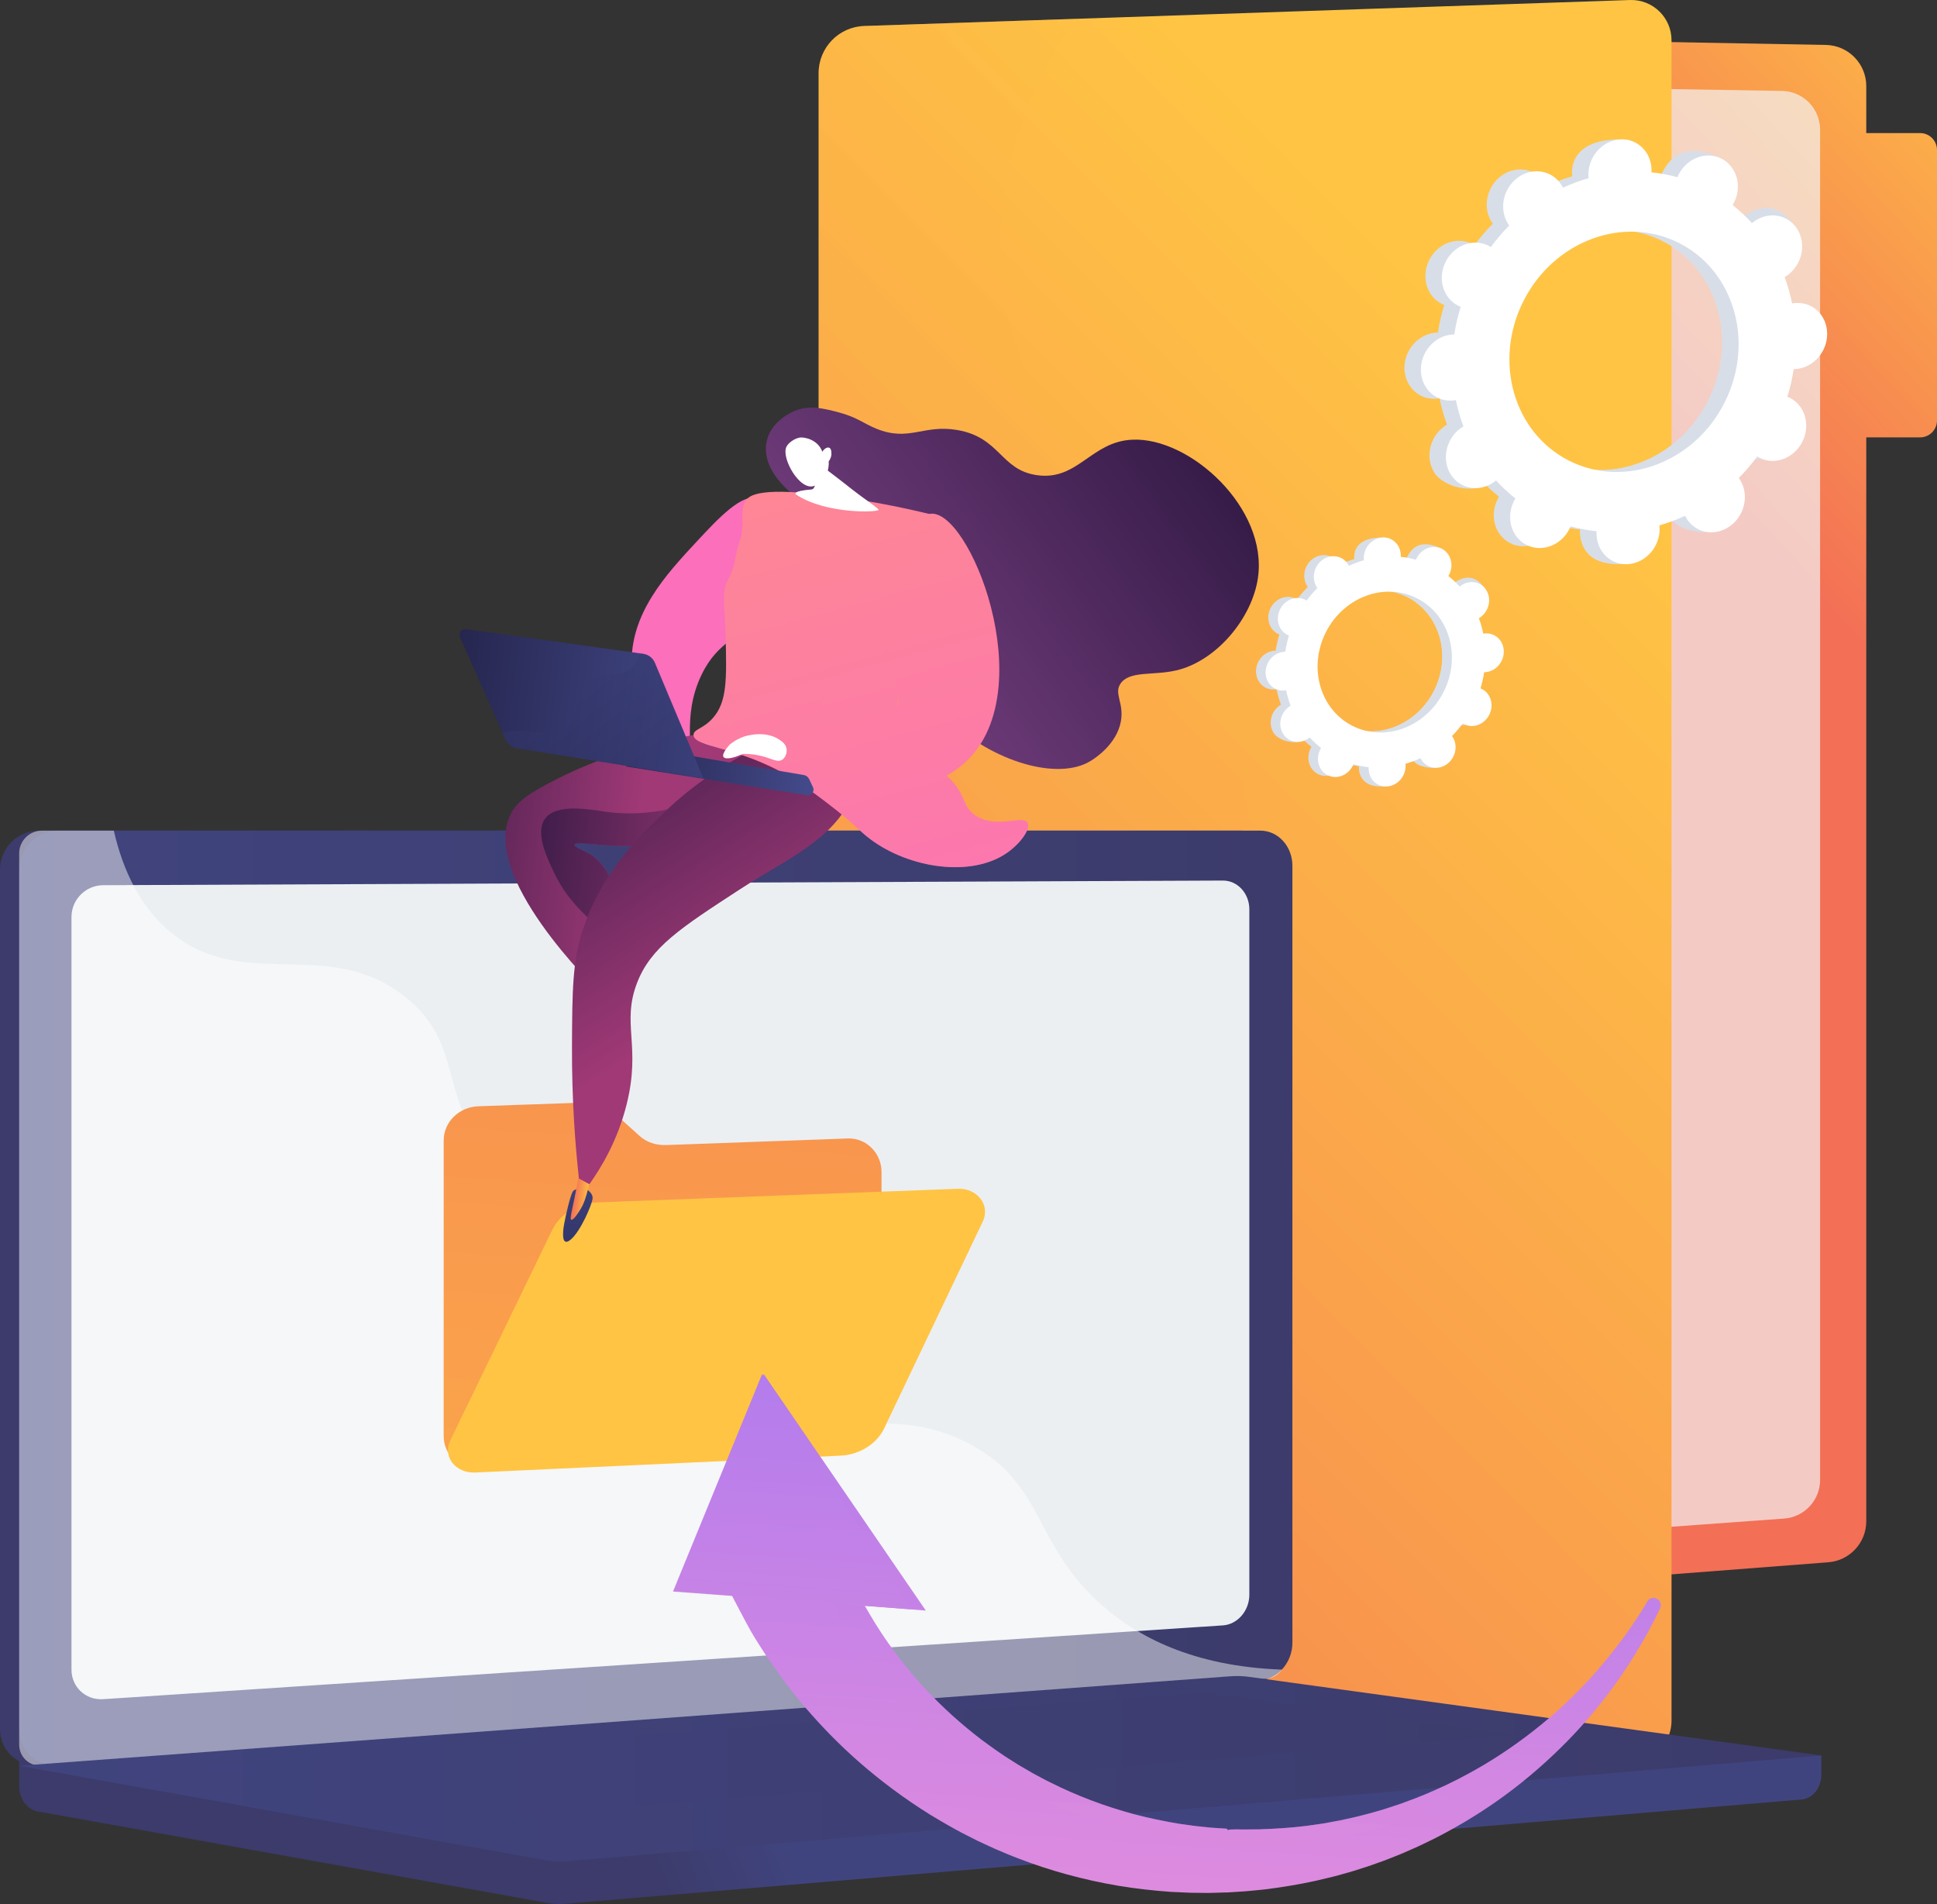
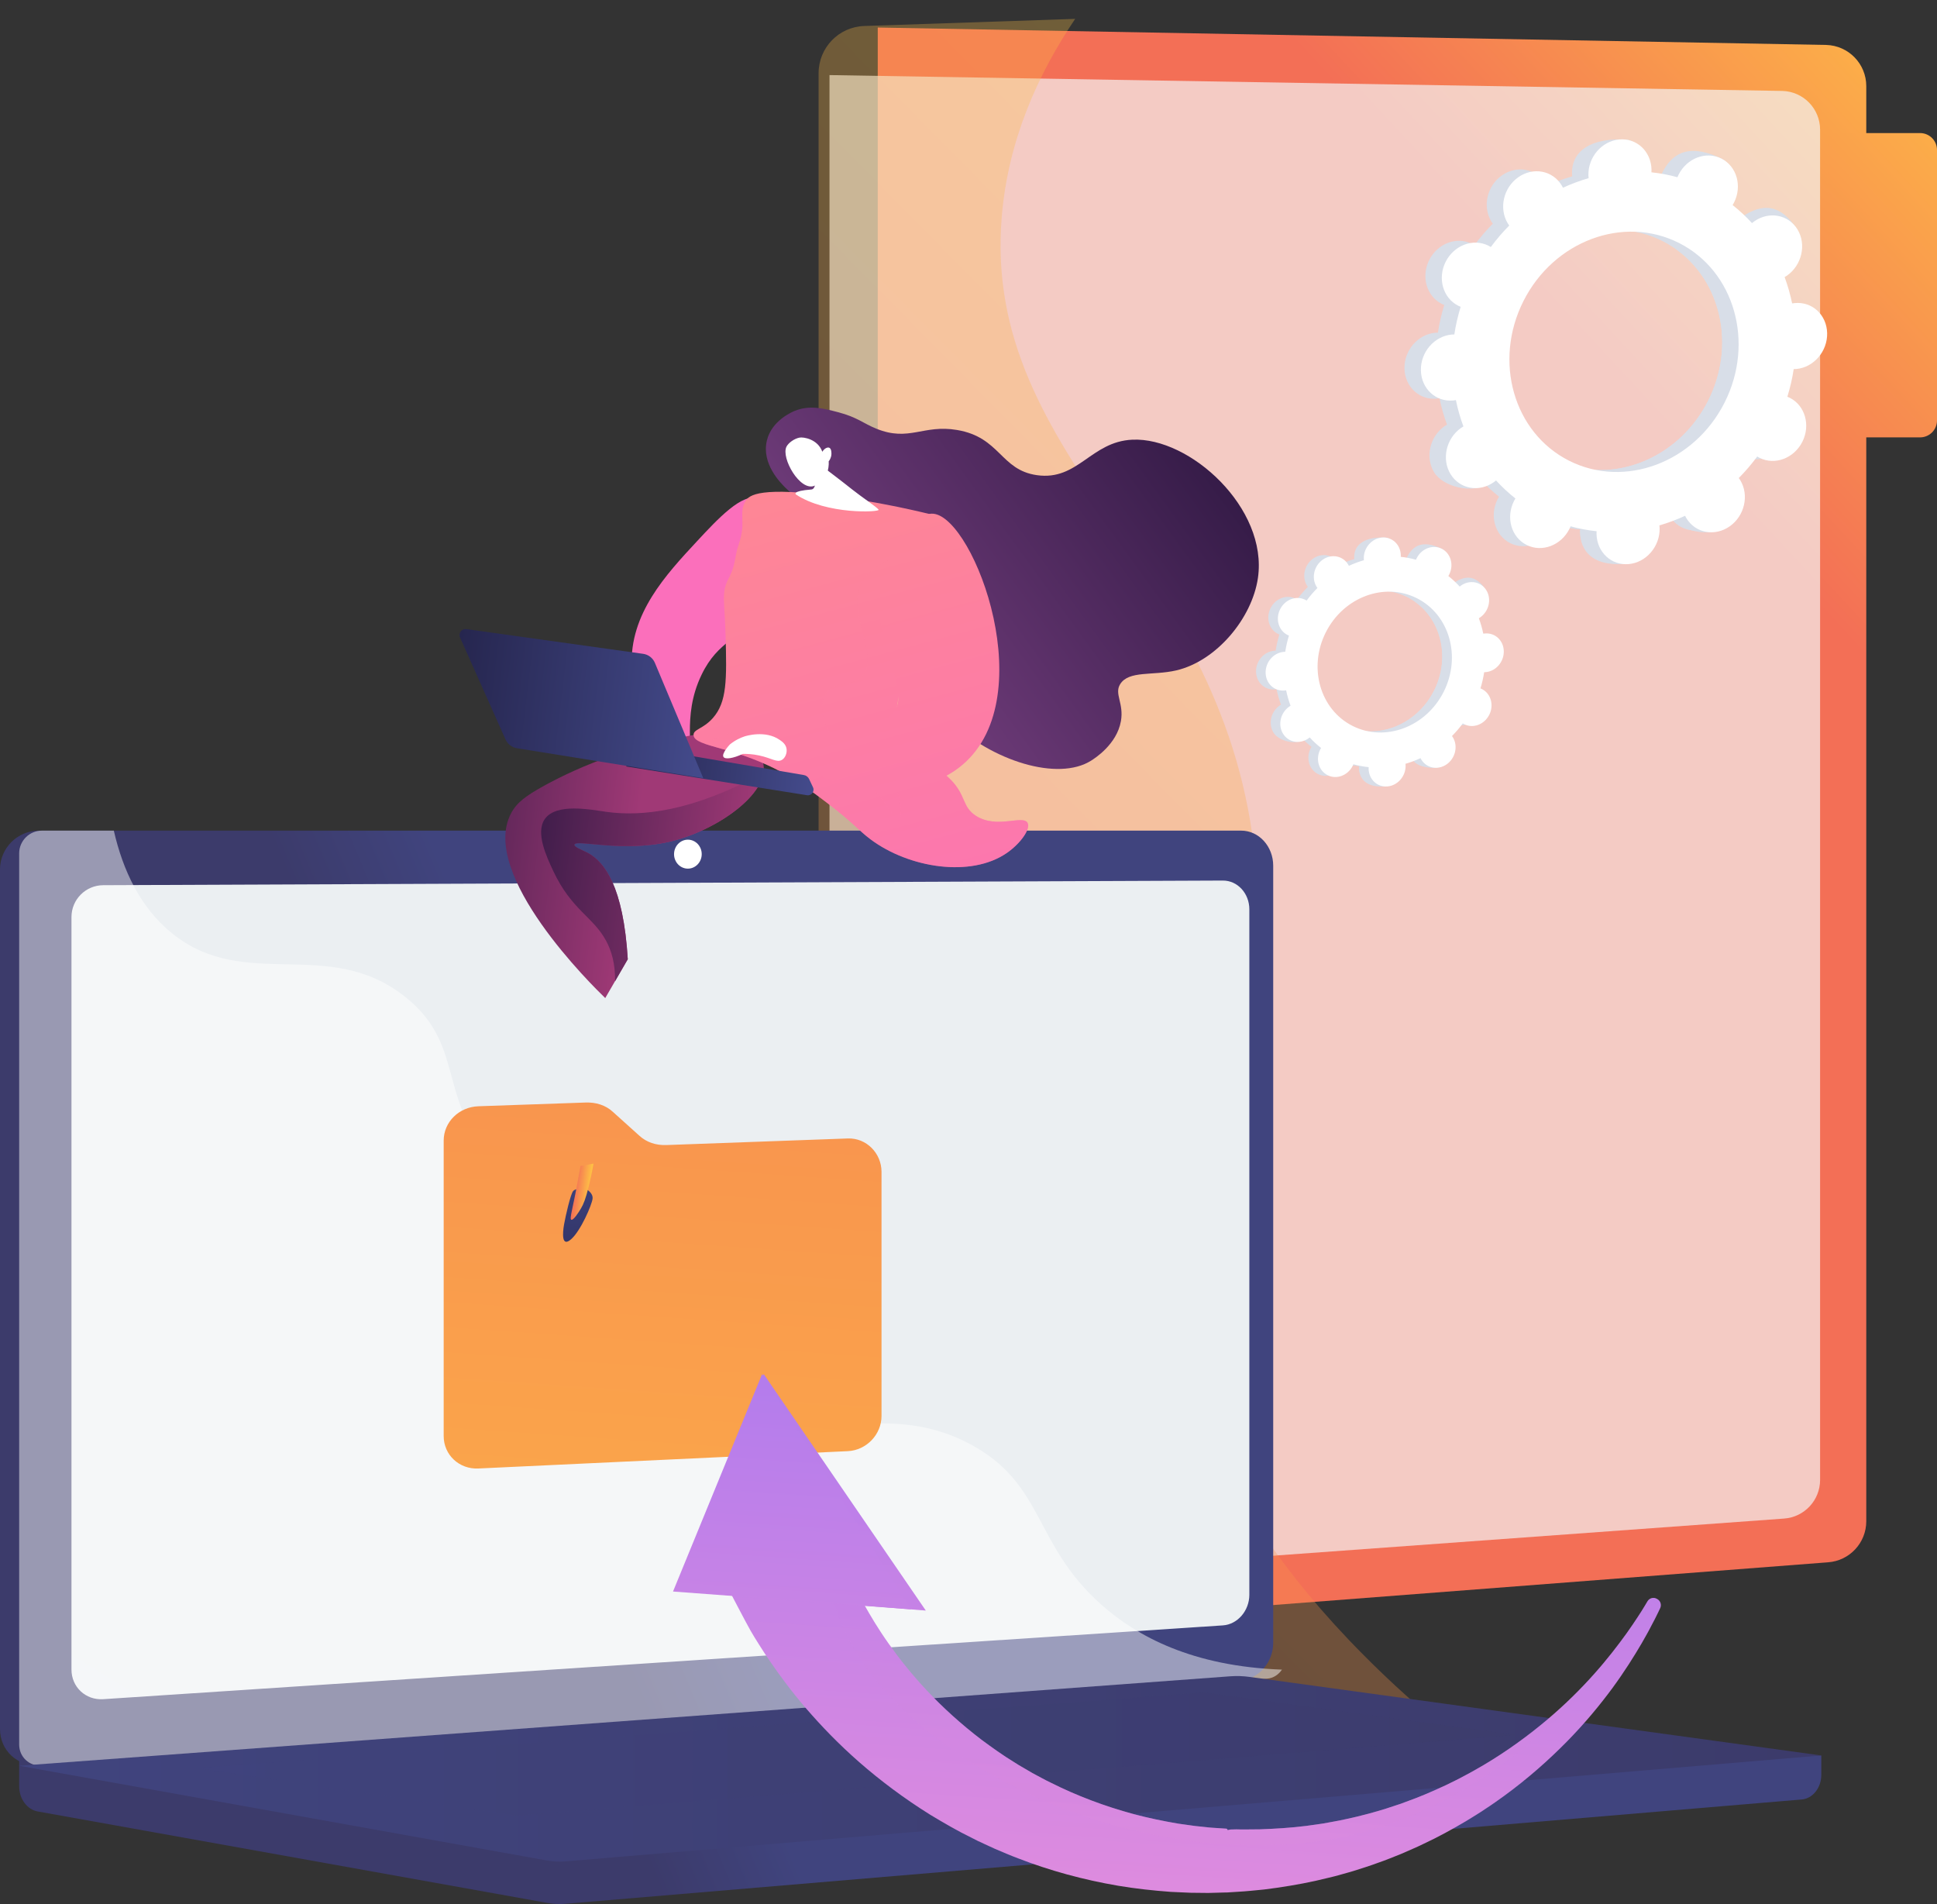
<svg xmlns="http://www.w3.org/2000/svg" version="1.1" id="Layer_1" x="0px" y="0px" viewBox="0 0 543.93 534.58" style="enable-background:new 0 0 543.93 534.58;" xml:space="preserve">
  <rect x="0" y="0" width="543.93" height="534.58" fill="#333333" stroke="none" />
  <g>
    <g>
      <linearGradient id="SVGID_1_" gradientUnits="userSpaceOnUse" x1="590.623" y1="29.382" x2="476.878" y2="134.937">
        <stop offset="0" style="stop-color:#FFC444" />
        <stop offset="0.996" style="stop-color:#F36F56" />
      </linearGradient>
      <path style="fill:url(#SVGID_1_);" d="M246.48,7.73v451.46l266.83-20.55c6.06-0.42,10.76-5.46,10.76-11.54V24.18    c0-6.26-4.98-11.38-11.24-11.56L246.48,7.73z" />
      <path style="opacity:0.67;fill:#F4F7FA;" d="M232.93,21.08v424.76l268.05-19.48c5.7-0.4,10.12-5.14,10.12-10.85V36.41    c0-5.89-4.69-10.71-10.57-10.88L232.93,21.08z" />
      <linearGradient id="SVGID_00000169531880876073304200000016804312782563744130_" gradientUnits="userSpaceOnUse" x1="587.375" y1="24.255" x2="472.582" y2="130.782">
        <stop offset="0" style="stop-color:#FFC444" />
        <stop offset="0.996" style="stop-color:#F36F56" />
      </linearGradient>
      <path style="fill:url(#SVGID_00000169531880876073304200000016804312782563744130_);" d="M539.18,122.8h-25.78V37.36h25.78    c2.62,0,4.75,2.13,4.75,4.75v75.94C543.93,120.67,541.8,122.8,539.18,122.8z" />
      <linearGradient id="SVGID_00000017482786182789309470000010309794718134163082_" gradientUnits="userSpaceOnUse" x1="461.356" y1="141.101" x2="81.054" y2="516.651">
        <stop offset="0" style="stop-color:#FFC444" />
        <stop offset="0.996" style="stop-color:#F36F56" />
      </linearGradient>
-       <path style="fill:url(#SVGID_00000017482786182789309470000010309794718134163082_);" d="M229.88,20.54v427.3    c0,6.53,4.76,12.09,11.22,13.09l215.53,33.42c6.76,0.87,12.75-4.39,12.75-11.21V11.3c0-6.36-5.24-11.46-11.6-11.3L242.67,7.3    C235.54,7.54,229.88,13.4,229.88,20.54z" />
      <linearGradient id="SVGID_00000081627783827580336900000005807598605358533770_" gradientUnits="userSpaceOnUse" x1="445.698" y1="125.244" x2="65.395" y2="500.794">
        <stop offset="0" style="stop-color:#FFC444" />
        <stop offset="0.996" style="stop-color:#F36F56" />
      </linearGradient>
      <path style="opacity:0.3;fill:url(#SVGID_00000081627783827580336900000005807598605358533770_);" d="M330.04,362.64    c-3.11-49.9,27.79-61.81,22.58-120.03c-7.54-84.31-77.08-112.45-71.31-181.83c1.8-21.66,10.36-40.3,20.61-55.48L242.67,7.3    c-7.14,0.24-12.8,6.1-12.8,13.24v427.3c0,6.53,4.76,12.09,11.22,13.09l166.05,25.75C349.21,438.8,332.14,396.33,330.04,362.64z" />
    </g>
    <g>
      <g>
        <linearGradient id="SVGID_00000052808208943437256040000001429460874401261989_" gradientUnits="userSpaceOnUse" x1="219.14" y1="512.319" x2="183.59" y2="527.25">
          <stop offset="0" style="stop-color:#40447E" />
          <stop offset="0.996" style="stop-color:#3C3B6B" />
        </linearGradient>
        <path style="fill:url(#SVGID_00000052808208943437256040000001429460874401261989_);" d="M511.44,492.87L5.38,488.46v13.04     c0,3.54,2.21,6.55,5.2,7.09l143.1,25.68c1.7,0.3,3.42,0.39,5.13,0.24l347.13-29.28c3.1-0.26,5.5-3.28,5.5-6.92V492.87z" />
        <g>
          <linearGradient id="SVGID_00000145023243058013505560000009371484409211617202_" gradientUnits="userSpaceOnUse" x1="171.67" y1="355.64" x2="133.09" y2="371.844">
            <stop offset="0" style="stop-color:#40447E" />
            <stop offset="0.996" style="stop-color:#3C3B6B" />
          </linearGradient>
          <path style="fill:url(#SVGID_00000145023243058013505560000009371484409211617202_);" d="M348.53,471.73L10.95,495.58      C4.91,496.01,0,491.47,0,485.45V244.12c0-6.02,4.91-10.91,10.95-10.91h337.58c4.98,0,9,4.41,9,9.86v218.16      C357.53,466.68,353.51,471.37,348.53,471.73z" />
          <linearGradient id="SVGID_00000103238505453064064130000002939155622936307621_" gradientUnits="userSpaceOnUse" x1="5.383" y1="364.412" x2="362.918" y2="364.412">
            <stop offset="0" style="stop-color:#40447E" />
            <stop offset="0.996" style="stop-color:#3C3B6B" />
          </linearGradient>
-           <path style="fill:url(#SVGID_00000103238505453064064130000002939155622936307621_);" d="M353.92,471.73L16.34,495.58      c-6.04,0.43-10.95-4.11-10.95-10.13V244.12c0-6.02,4.91-10.91,10.95-10.91h337.58c4.98,0,9,4.41,9,9.86v218.16      C362.92,466.68,358.89,471.37,353.92,471.73z" />
          <linearGradient id="SVGID_00000045604442566887343750000008251903590514929314_" gradientUnits="userSpaceOnUse" x1="231.246" y1="277.753" x2="-42.77" y2="725.71">
            <stop offset="0.494" style="stop-color:#EBEFF2" />
            <stop offset="1" style="stop-color:#FFFFFF" />
          </linearGradient>
          <path style="fill:url(#SVGID_00000045604442566887343750000008251903590514929314_);" d="M343.4,456.35L28.98,477.07      c-4.92,0.32-8.91-3.4-8.91-8.32V257.47c0-4.92,3.99-8.92,8.91-8.94l314.42-1.3c4.11-0.02,7.43,3.6,7.43,8.08v192.44      C350.83,452.23,347.51,456.08,343.4,456.35z" />
          <path style="fill:#FFFFFF;" d="M197.05,239.81c0,2.24-1.74,4.07-3.88,4.07c-2.15,0.01-3.89-1.81-3.89-4.06      c0-2.25,1.74-4.07,3.89-4.07C195.31,235.75,197.05,237.57,197.05,239.81z" />
          <path style="opacity:0.48;fill:#FFFFFF;" d="M272.58,405.54c-26.02-14-46.49,3.74-66.24-13.77      c-11.97-10.61-6.09-18.53-20.83-34.39c-16.32-17.57-26.94-11.66-43.34-27.47c-20.73-19.99-10.36-35.54-28.22-49.9      c-21.67-17.41-45.03-1.3-65.66-17.99c-8.9-7.2-13.78-17.67-16.33-28.81H11.79c-3.54,0-6.41,2.87-6.41,6.4v250.16      c0,3.54,2.87,6.2,6.41,5.95l344.05-24.42c1.69-0.12,3.19-1.11,4.15-2.53c-25.19-0.92-40.66-9.36-50.55-18.09      C290.09,433.6,293.45,416.76,272.58,405.54z" />
        </g>
        <linearGradient id="SVGID_00000129172790314353795080000004128948374568866991_" gradientUnits="userSpaceOnUse" x1="5.383" y1="496.627" x2="511.441" y2="496.627">
          <stop offset="0" style="stop-color:#40447E" />
          <stop offset="0.996" style="stop-color:#3C3B6B" />
        </linearGradient>
        <path style="fill:url(#SVGID_00000129172790314353795080000004128948374568866991_);" d="M345.49,470.64L5.38,495.76     l148.29,26.61c1.7,0.3,3.42,0.39,5.13,0.24l352.63-29.74L350.9,470.82C349.11,470.57,347.3,470.51,345.49,470.64z" />
        <linearGradient id="SVGID_00000134969059652765783470000011317957127050126483_" gradientUnits="userSpaceOnUse" x1="55.01" y1="492.48" x2="425.796" y2="492.48">
          <stop offset="0" style="stop-color:#40447E" />
          <stop offset="0.996" style="stop-color:#3C3B6B" />
        </linearGradient>
        <polygon style="opacity:0.3;fill:url(#SVGID_00000134969059652765783470000011317957127050126483_);" points="55.01,496.39      338.16,475.17 425.8,487.11 145.08,509.79    " />
      </g>
    </g>
    <g>
      <linearGradient id="SVGID_00000007416156896563505990000008743617365257548946_" gradientUnits="userSpaceOnUse" x1="166.512" y1="639.443" x2="208.17" y2="41.65">
        <stop offset="0" style="stop-color:#FFC444" />
        <stop offset="0.996" style="stop-color:#F36F56" />
      </linearGradient>
      <path style="fill:url(#SVGID_00000007416156896563505990000008743617365257548946_);" d="M238.07,319.64l-50.97,1.85    c-2.85,0.1-5.53-0.75-7.58-2.64l-7.44-6.7c-2.05-1.89-4.78-2.7-7.64-2.6l-30.12,1.05c-5.37,0.19-9.73,4.37-9.73,9.65v82.94    c0,5.29,4.36,9.37,9.74,9.11l103.75-4.87c5.23-0.25,9.46-4.68,9.46-9.88v-68.55C247.53,323.8,243.31,319.45,238.07,319.64z" />
      <linearGradient id="SVGID_00000083806716056511101020000005779717441691847306_" gradientUnits="userSpaceOnUse" x1="200.848" y1="438.655" x2="199.55" y2="676.921">
        <stop offset="0" style="stop-color:#FFC444" />
        <stop offset="0.996" style="stop-color:#F36F56" />
      </linearGradient>
-       <path style="fill:url(#SVGID_00000083806716056511101020000005779717441691847306_);" d="M275.36,336.57    c-1.4-1.83-3.79-2.91-6.34-2.81l-101.41,3.84c-5.45,0.21-10.39,3.26-12.54,7.72l-28.66,59.19c-1.01,2.09-0.77,4.44,0.64,6.23    c1.41,1.79,3.8,2.8,6.36,2.69l102.58-4.73c5.36-0.25,10.2-3.28,12.31-7.7l27.7-58.09C277,340.78,276.77,338.4,275.36,336.57z" />
    </g>
    <g>
      <linearGradient id="SVGID_00000035509127086990266520000010011988976334616711_" gradientUnits="userSpaceOnUse" x1="-5657.615" y1="-1806.437" x2="-5752.234" y2="-1570.471" gradientTransform="matrix(0.993 0.119 -0.119 0.993 6686.622 655.728)">
        <stop offset="0" style="stop-color:#FF9085" />
        <stop offset="1" style="stop-color:#FB6FBB" />
      </linearGradient>
      <path style="fill:url(#SVGID_00000035509127086990266520000010011988976334616711_);" d="M212.9,140.02    c-4.35-1.86-11.37,5.69-17.2,11.97c-8.73,9.39-18.93,20.37-18.3,35.09c0.61,14.49,11.46,27.01,15.13,25.85    c3.13-1-1.43-11.24,4.48-23.49c4.77-9.89,10.61-9.19,15.75-18.83C219.12,158.65,218.25,142.31,212.9,140.02z" />
      <linearGradient id="SVGID_00000133519183061579755930000009354611958256820388_" gradientUnits="userSpaceOnUse" x1="-5579.308" y1="365.319" x2="-5509.394" y2="365.319" gradientTransform="matrix(0.993 0.119 -0.119 0.993 5692.18 536.284)">
        <stop offset="0" style="stop-color:#311944" />
        <stop offset="1" style="stop-color:#A03976" />
      </linearGradient>
      <path style="fill:url(#SVGID_00000133519183061579755930000009354611958256820388_);" d="M202.81,205.2    c-23.89,2.85-40.27,10.06-49.97,15.38c-5.26,2.89-7.75,4.78-9.34,7.79c-9.03,17.14,23.03,48.55,26.46,51.85    c2.11-3.64,4.21-7.27,6.32-10.91c-1.24-20.48-6.57-27.49-11.43-29.97c-1.36-0.69-3.68-1.54-3.55-2.21    c0.3-1.58,13.45,2.3,26.84-0.85c13.35-3.14,27.62-13.44,26.26-21.54C214.15,213.25,212.89,208.91,202.81,205.2z" />
      <linearGradient id="SVGID_00000102527338625187680710000006723924482437790870_" gradientUnits="userSpaceOnUse" x1="5312.934" y1="-1158.934" x2="5315.956" y2="-1104.538" gradientTransform="matrix(-0.985 0.176 0.176 0.985 5593.523 524.874)">
        <stop offset="0" style="stop-color:#444B8C" />
        <stop offset="0.996" style="stop-color:#26264F" />
      </linearGradient>
      <path style="fill:url(#SVGID_00000102527338625187680710000006723924482437790870_);" d="M164.53,333.82c0,0,2.07,1.03,1.87,2.74    c-0.2,1.71-3.3,8.97-6.01,11.36c-2.71,2.39-2.44-1.63-1.99-4.18c0.46-2.55,1.77-8.23,2.5-9.27    C161.63,333.43,164.53,333.82,164.53,333.82z" />
      <linearGradient id="SVGID_00000133517709909867085980000011079445769387748246_" gradientUnits="userSpaceOnUse" x1="-5546.444" y1="367.949" x2="-5476.53" y2="367.949" gradientTransform="matrix(0.993 0.119 -0.119 0.993 5692.18 536.284)">
        <stop offset="0" style="stop-color:#311944" />
        <stop offset="1" style="stop-color:#A03976" />
      </linearGradient>
      <path style="fill:url(#SVGID_00000133517709909867085980000011079445769387748246_);" d="M170.21,227.93    c-4.21-0.59-14-2.56-17.21,2.01c-2.68,3.81,0.42,10.45,2.33,14.54c5.19,11.1,11.3,12.91,14.94,19.79    c1.41,2.66,2.54,6.28,2.44,11.24c1.19-2.06,2.39-4.13,3.58-6.19c-1.24-20.48-6.57-27.49-11.43-29.97    c-1.36-0.69-3.68-1.54-3.55-2.21c0.3-1.58,13.45,2.3,26.84-0.85c12.17-2.87,25.06-11.67,26.23-19.34    C194.31,227.95,180.05,229.31,170.21,227.93z" />
      <linearGradient id="SVGID_00000113312445144203258410000003437476118173776552_" gradientUnits="userSpaceOnUse" x1="2242.028" y1="459.782" x2="2246.574" y2="459.782" gradientTransform="matrix(-0.993 -0.119 -0.119 0.993 2446.631 145.804)">
        <stop offset="0" style="stop-color:#FFC444" />
        <stop offset="0.996" style="stop-color:#F36F56" />
      </linearGradient>
      <path style="fill:url(#SVGID_00000113312445144203258410000003437476118173776552_);" d="M166.65,326.71    c-0.44,2.62-0.93,4.79-1.33,6.4c-0.88,3.56-1.46,4.95-2.18,6.18c-0.63,1.08-2.15,3.41-2.71,3.17c-0.57-0.25,0.37-2.92,1.75-10.5    c0.2-1.1,0.83-4.6,0.83-4.6l0,0L166.65,326.71z" />
      <linearGradient id="SVGID_00000106867603558504736840000004155958509229534592_" gradientUnits="userSpaceOnUse" x1="-5541.977" y1="321.906" x2="-5479.287" y2="398.078" gradientTransform="matrix(0.993 0.119 -0.119 0.993 5692.18 536.284)">
        <stop offset="0" style="stop-color:#311944" />
        <stop offset="1" style="stop-color:#A03976" />
      </linearGradient>
-       <path style="fill:url(#SVGID_00000106867603558504736840000004155958509229534592_);" d="M216.02,208.31    c-14.34,6.46-24.13,14.58-29.92,20.17c-6.84,6.59-17.24,16.62-22.51,32.81c-2.81,8.63-2.9,16.66-2.97,32.36    c-0.07,15.6,0.98,28.44,1.95,37.23c0.98,0.54,1.96,1.07,2.94,1.61c3.36-4.73,7.93-12.31,10.45-22.4    c4.13-16.51-1.5-22.59,2.93-34.12c3.84-9.99,12.16-15.39,28.78-26.21c13.66-8.88,25.85-13.67,31.65-26.1    c0.99-2.11,1.92-4.73,1.04-7.34C238.47,210.7,228.99,207.68,216.02,208.31z" />
      <linearGradient id="SVGID_00000163071478541504161530000018171373164599822008_" gradientUnits="userSpaceOnUse" x1="-5358.428" y1="0.356" x2="-5441.345" y2="69.791" gradientTransform="matrix(0.998 0.069 -0.069 0.998 5682.896 478.745)">
        <stop offset="0" style="stop-color:#311944" />
        <stop offset="1" style="stop-color:#6B3976" />
      </linearGradient>
      <path style="fill:url(#SVGID_00000163071478541504161530000018171373164599822008_);" d="M234.62,143.61    c-3.38-1.16-9.11-1.7-14.04-6.64c-1.48-1.49-6.74-6.76-5.25-13.21c1.31-5.68,7.14-8.12,7.86-8.41c4.12-1.66,7.91-0.73,12.11,0.37    c5.45,1.42,7.11,3.16,10.83,4.66c9.21,3.71,13.08-1.26,22.61,0.34c12.18,2.05,12.16,11.23,22.44,12.69    c11.54,1.64,15.12-9.42,26.78-9.96c16.18-0.76,38.13,19.2,35.28,38.82c-1.64,11.33-11.67,23.35-22.96,25.96    c-6.58,1.52-13.29-0.02-15.72,3.85c-1.73,2.75,1.1,5.37,0.2,10.42c-1.16,6.51-7.36,10.43-8.36,11.06    c-9.28,5.88-27.82,0.12-39.6-11.19C245.57,181.97,253.01,149.93,234.62,143.61z" />
      <linearGradient id="SVGID_00000147915479172085144540000011788920507834175119_" gradientUnits="userSpaceOnUse" x1="2240.01" y1="186.845" x2="2145.39" y2="422.809" gradientTransform="matrix(-0.993 -0.119 -0.119 0.993 2446.631 145.804)">
        <stop offset="0" style="stop-color:#FF9085" />
        <stop offset="1" style="stop-color:#FB6FBB" />
      </linearGradient>
      <path style="fill:url(#SVGID_00000147915479172085144540000011788920507834175119_);" d="M261.71,144.49    c-7.75-1.91-16.73-3.74-26.79-5.09c-21.26-2.85-24.63-0.51-25.65,1.39c-1.9,3.55,0.36,5.72-1.83,12.05    c-1.31,3.78-0.73,5.65-2.86,9.63c-2.08,3.88-1.09,6.21-0.83,15.92c0.34,12.41,0.42,18.71-3.58,23.22    c-2.78,3.13-5.47,3.1-5.41,4.76c0.12,3.52,12.31,3.05,26.64,11.51c4.15,2.45,7.9,5.3,11.04,7.69c7.36,5.6,8.61,7.55,12.03,10.1    c10.8,8.05,28.14,10.79,38.24,3.83c3.76-2.59,6.78-6.71,5.85-8.46c-1.26-2.38-8.65,1.8-14.53-2c-3.89-2.52-2.71-5.69-7.03-10.11    c-5.19-5.32-9.48-3.38-13.03-6.86c-5.54-5.44-1.41-16.36,2.57-35.04C258.19,169.28,260.25,158.21,261.71,144.49z" />
      <path style="fill:#FFFFFF;" d="M239.19,137.34c2.69,2.15,7.1,5.07,7.54,5.77c0.44,0.7-14.6,1.45-23.22-4.28    c0,0-1.33-0.96,4.33-1.4c1.21-0.09,1.25-2.41,1.38-4.8l1.35-1.92C230.58,130.7,236.51,135.18,239.19,137.34z" />
      <path style="fill:#FFFFFF;" d="M232.7,129.54c0,0,0.56,4.97-3.98,6.85c-4.07,1.68-9.46-7.86-7.87-10.98    c0.53-1.04,2.14-2.26,3.69-2.55c1.09-0.2,5.07,0.4,6.38,3.97c0.57-0.93,1.43-1.35,1.95-1.12c0.66,0.29,0.61,1.54,0.6,1.83    C233.42,128.52,232.94,129.24,232.7,129.54z" />
      <linearGradient id="SVGID_00000151534667205837340890000006011563709374820497_" gradientUnits="userSpaceOnUse" x1="2238.908" y1="186.4" x2="2144.287" y2="422.368" gradientTransform="matrix(-0.993 -0.119 -0.119 0.993 2446.631 145.804)">
        <stop offset="0" style="stop-color:#FF9085" />
        <stop offset="1" style="stop-color:#FB6FBB" />
      </linearGradient>
      <path style="opacity:0.4;fill:url(#SVGID_00000151534667205837340890000006011563709374820497_);" d="M216.79,206.23    c4.17,2.34,4.29,6.34,10.08,9.3c5.53,2.82,7.79,0.39,13.35,2.85c8.35,3.69,10.66,12.45,12.06,11.82c1.29-0.58,1.1-8.71-3.85-14.57    c-5.68-6.72-12.9-4.82-16.25-11.49c-1.3-2.6-2.07-6.58-0.33-9.37c2.36-3.78,7.11-1.8,10.12-4.8c5.4-5.39-4.27-17.44-0.18-26.15    c1.63-3.48,5.99-7.56,18.66-9.12c-1.26,9.08-2.7,16.61-3.91,22.32c-3.98,18.67-8.11,29.6-2.57,35.04    c3.55,3.49,7.84,1.54,13.03,6.86c4.32,4.42,3.14,7.6,7.03,10.11c5.87,3.8,13.27-0.38,14.53,2c0.92,1.75-2.09,5.87-5.85,8.46    c-10.1,6.96-27.44,4.23-38.24-3.83c-3.41-2.55-4.67-4.5-12.03-10.1c-3.14-2.39-6.89-5.24-11.04-7.69    c-10.06-5.93-19.06-7.47-23.57-9.08C207.78,203.75,213.41,204.32,216.79,206.23z" />
      <g>
        <linearGradient id="SVGID_00000053527152704791349850000009167239156786336645_" gradientUnits="userSpaceOnUse" x1="2193.177" y1="337.789" x2="2246.196" y2="337.789" gradientTransform="matrix(-0.993 -0.119 -0.119 0.993 2446.631 145.804)">
          <stop offset="0" style="stop-color:#444B8C" />
          <stop offset="0.996" style="stop-color:#26264F" />
        </linearGradient>
        <path style="fill:url(#SVGID_00000053527152704791349850000009167239156786336645_);" d="M177.84,209.47l47.88,8.13     c0.66,0.11,1.22,0.54,1.5,1.15l1.08,2.3c0.54,1.14-0.43,2.42-1.67,2.22l-50.78-8.07L177.84,209.47z" />
        <linearGradient id="SVGID_00000029744386895156928700000011423380231666665634_" gradientUnits="userSpaceOnUse" x1="2224.309" y1="323.653" x2="2297.083" y2="323.653" gradientTransform="matrix(-0.993 -0.119 -0.119 0.993 2446.631 145.804)">
          <stop offset="0" style="stop-color:#444B8C" />
          <stop offset="0.996" style="stop-color:#26264F" />
        </linearGradient>
        <path style="fill:url(#SVGID_00000029744386895156928700000011423380231666665634_);" d="M130.97,176.63l49.64,6.94     c1.47,0.21,2.72,1.17,3.29,2.54l13.59,32.38l-52.3-8.41c-1.44-0.23-2.66-1.17-3.25-2.5L129.19,179     C128.64,177.79,129.65,176.45,130.97,176.63z" />
        <linearGradient id="SVGID_00000112623034222315158710000017696966333230696884_" gradientUnits="userSpaceOnUse" x1="-3705.769" y1="303.759" x2="-3671.01" y2="338.241" gradientTransform="matrix(0.993 0.119 -0.119 0.993 3862.106 316.471)">
          <stop offset="0" style="stop-color:#444B8C" />
          <stop offset="0.996" style="stop-color:#26264F" />
        </linearGradient>
-         <path style="opacity:0.3;fill:url(#SVGID_00000112623034222315158710000017696966333230696884_);" d="M183.91,186.11     c-0.57-1.37-1.83-2.33-3.29-2.54l-1.09-0.15c-0.36,1.59-1.02,3-2.15,4.06c-3.51,3.33-8.34,0.44-12.61,3.9     c-4.69,3.8-1.45,9.39-5.66,12.95c-4.43,3.75-10.37-0.45-18,1.37l0.84,1.88c0.59,1.33,1.81,2.27,3.25,2.5l52.3,8.41L183.91,186.11     z" />
      </g>
      <g>
        <linearGradient id="SVGID_00000034091998705812892490000002136553182790302905_" gradientUnits="userSpaceOnUse" x1="2226.712" y1="181.509" x2="2132.09" y2="417.478" gradientTransform="matrix(-0.993 -0.119 -0.119 0.993 2446.631 145.804)">
          <stop offset="0" style="stop-color:#FF9085" />
          <stop offset="1" style="stop-color:#FB6FBB" />
        </linearGradient>
        <path style="fill:url(#SVGID_00000034091998705812892490000002136553182790302905_);" d="M220.24,212.93     c-0.43-1.73-0.86-3.46-1.28-5.19c7.16-1.07,17.08-2.72,27.33-5.05c2.53-0.58,3.56-1.59,4.31-2.37c5.84-6.08-5.57-19.41-3.5-34.68     c1.43-10.59,9.32-21.94,15-21.4c11.55,1.1,31.07,53.01,7.18,71.3C257.42,224.6,237.45,223.42,220.24,212.93z" />
      </g>
      <path style="fill:#FFFFFF;" d="M218.96,207.74c-4.07-2.83-9.56-1.09-9.92-0.97c-1.01,0.34-2.5,0.97-4.08,2.24    c-0.19,0.2-2.39,2.59-1.8,3.51c0.47,0.74,2.67,0.44,5.43-0.85c1.09-0.02,2.71,0.03,4.61,0.44c3.48,0.75,4.96,2.05,6.35,1.25    c1.02-0.59,1.52-2.04,1.31-3.18C220.65,208.93,219.65,208.22,218.96,207.74z" />
    </g>
    <g>
      <linearGradient id="SVGID_00000014610103252223876870000005449392062037607836_" gradientUnits="userSpaceOnUse" x1="-1849.065" y1="2610.7" x2="-1866.549" y2="2861.597" gradientTransform="matrix(-1 0 0 -1 -1520.443 3160.293)">
        <stop offset="3.597120e-03" style="stop-color:#E38DDD" />
        <stop offset="1" style="stop-color:#9571F6" />
      </linearGradient>
      <path style="fill:url(#SVGID_00000014610103252223876870000005449392062037607836_);" d="M204.91,446.8l28.36-5.66l4.31-0.86    c0,0,0.43,0.94,1.24,2.69c0.38,0.89,0.93,1.95,1.55,3.21c0.6,1.27,1.39,2.68,2.26,4.28c1.77,3.16,4.02,6.96,6.97,11.11    c2.94,4.14,6.51,8.67,10.84,13.25c4.32,4.58,9.39,9.22,15.18,13.64c2.93,2.16,5.97,4.36,9.25,6.35c0.4,0.26,0.82,0.52,1.22,0.77    c0.42,0.25,0.84,0.49,1.26,0.73c0.84,0.49,1.68,0.98,2.53,1.48c1.74,0.91,3.46,1.91,5.27,2.76c7.16,3.6,14.98,6.56,23.18,8.78    c4.11,1.1,8.32,1.97,12.58,2.69l3.22,0.45c0.53,0.07,1.09,0.16,1.6,0.22l1.57,0.16l1.57,0.17c0.52,0.05,1.02,0.12,1.63,0.15    l3.5,0.23l0.44,0.03l0.22,0.2l0.06,0.19h0.05l0.76-0.16l1.64-0.04c1.09,0.04,2.19,0.04,3.28,0.02l3.28-0.03    c1.1-0.05,2.19-0.1,3.28-0.14c4.36-0.21,8.72-0.6,13-1.27l1.61-0.24l1.6-0.29c1.06-0.19,2.13-0.38,3.18-0.59    c2.11-0.46,4.21-0.89,6.28-1.45c2.08-0.49,4.11-1.13,6.14-1.71c1.01-0.32,2.01-0.66,3-0.99c0.5-0.16,1-0.33,1.5-0.49    c0.49-0.18,0.98-0.36,1.47-0.55c3.94-1.39,7.71-3.04,11.37-4.75c1.81-0.89,3.61-1.75,5.34-2.71c1.76-0.91,3.44-1.91,5.12-2.87    c6.65-3.94,12.58-8.3,17.78-12.67c5.2-4.38,9.63-8.82,13.33-12.98c3.7-4.15,6.65-8.02,9-11.28c1.15-1.64,2.19-3.11,3.02-4.41    c0.84-1.3,1.57-2.39,2.12-3.35c0.29-0.49,0.55-0.92,0.77-1.29c0.47-0.78,1.41-1.12,2.25-0.85c0.12,0.04,0.23,0.08,0.34,0.14    l0.14,0.08c0.91,0.49,1.28,1.62,0.83,2.56c-0.18,0.39-0.4,0.84-0.65,1.36c-0.45,0.99-1.11,2.21-1.87,3.65    c-0.73,1.47-1.67,3.07-2.69,4.88c-2.1,3.59-4.79,7.9-8.24,12.6c-3.46,4.69-7.66,9.8-12.72,14.95    c-5.06,5.14-10.94,10.39-17.68,15.3c-1.7,1.21-3.41,2.46-5.21,3.61c-1.77,1.21-3.63,2.33-5.51,3.48    c-3.78,2.23-7.73,4.42-11.89,6.35c-0.52,0.25-1.03,0.5-1.55,0.74c-0.53,0.23-1.06,0.47-1.58,0.7c-1.06,0.46-2.12,0.94-3.2,1.4    c-2.17,0.86-4.35,1.77-6.59,2.53c-2.22,0.83-4.51,1.53-6.8,2.26c-1.15,0.35-2.31,0.66-3.48,0.99l-1.75,0.48l-1.77,0.43    c-4.72,1.2-9.55,2.09-14.44,2.8c-1.23,0.16-2.45,0.32-3.68,0.49l-3.7,0.36c-1.24,0.13-2.48,0.2-3.71,0.28l-1.87,0.12l-0.93,0.06    l-1.04,0.02l-3.5,0.1c-0.56,0.03-1.22,0.02-1.86,0.01l-1.93-0.02l-1.93-0.02c-0.65-0.01-1.25-0.05-1.88-0.08    c-1.24-0.06-2.49-0.11-3.74-0.17c-4.97-0.36-9.92-0.9-14.81-1.72c-9.76-1.66-19.25-4.26-28.12-7.7c-2.23-0.82-4.39-1.79-6.55-2.69    c-1.06-0.49-2.12-0.97-3.17-1.46c-0.52-0.25-1.05-0.49-1.57-0.73c-0.52-0.26-1.03-0.52-1.54-0.78c-4.14-2.01-8.02-4.28-11.79-6.55    c-7.46-4.65-14.13-9.68-19.94-14.76c-5.81-5.08-10.73-10.22-14.86-15c-4.12-4.77-7.39-9.23-9.98-12.98    c-1.28-1.88-2.42-3.57-3.34-5.08c-0.94-1.5-1.75-2.78-2.35-3.85C209.59,455.79,204.91,446.8,204.91,446.8z" />
      <linearGradient id="SVGID_00000085245939739796671540000013222197296616105108_" gradientUnits="userSpaceOnUse" x1="-1863.356" y1="2627.013" x2="-1878.099" y2="2838.566" gradientTransform="matrix(-1 0 0 -1 -1520.443 3160.293)">
        <stop offset="3.597120e-03" style="stop-color:#E38DDD" />
        <stop offset="1" style="stop-color:#9571F6" />
      </linearGradient>
      <path style="opacity:0.3;fill:url(#SVGID_00000085245939739796671540000013222197296616105108_);" d="M233.22,442.4    c-0.02-0.43,0-0.85,0.05-1.26l4.31-0.86c0,0,0.43,0.94,1.24,2.69c0.38,0.89,0.93,1.95,1.55,3.21c0.6,1.27,1.39,2.68,2.26,4.28    c1.77,3.16,4.02,6.96,6.97,11.11c2.94,4.14,6.51,8.67,10.84,13.25c4.32,4.58,9.39,9.22,15.18,13.64c2.93,2.16,5.97,4.36,9.25,6.35    c0.4,0.26,0.82,0.52,1.22,0.77c0.42,0.25,0.84,0.49,1.26,0.73c0.84,0.49,1.68,0.98,2.53,1.48c1.74,0.91,3.46,1.91,5.27,2.76    c7.16,3.6,14.98,6.56,23.18,8.78c4.11,1.1,8.32,1.97,12.58,2.69l3.22,0.45c0.53,0.07,1.09,0.16,1.6,0.22l1.57,0.16l1.57,0.17    c0.52,0.05,1.02,0.12,1.63,0.15l3.5,0.23l0.44,0.03l0.22,0.2l0.06,0.19h0.05l0.76-0.16l1.64-0.04c1.09,0.04,2.19,0.04,3.28,0.02    l3.28-0.03c1.1-0.05,2.19-0.1,3.28-0.14c4.36-0.21,8.72-0.6,13-1.27l1.61-0.24l1.6-0.29c1.06-0.19,2.13-0.38,3.18-0.59    c2.11-0.46,4.21-0.89,6.28-1.45c2.08-0.49,4.11-1.13,6.14-1.71c1.01-0.32,2.01-0.66,3-0.99c0.5-0.16,1-0.33,1.5-0.49    c0.49-0.18,0.98-0.36,1.47-0.55c3.94-1.39,7.71-3.04,11.37-4.75c1.81-0.89,3.61-1.75,5.34-2.71c1.76-0.91,3.44-1.91,5.12-2.87    c6.65-3.94,12.58-8.3,17.78-12.67c5.2-4.38,9.63-8.82,13.33-12.98c3.7-4.15,6.65-8.02,9-11.28c1.15-1.64,2.19-3.11,3.02-4.41    c0.84-1.3,1.57-2.39,2.12-3.35c0.29-0.49,0.55-0.92,0.77-1.29c0.47-0.78,1.41-1.12,2.25-0.85    c-7.57,12.28-43.22,64.85-101.79,69.01C296.74,522.49,234.56,478.76,233.22,442.4z" />
      <linearGradient id="SVGID_00000024702078586818367130000012891367430748474255_" gradientUnits="userSpaceOnUse" x1="-1740.513" y1="2618.098" x2="-1758.116" y2="2870.694" gradientTransform="matrix(-1 0 0 -1 -1520.443 3160.293)">
        <stop offset="3.597120e-03" style="stop-color:#E38DDD" />
        <stop offset="1" style="stop-color:#9571F6" />
      </linearGradient>
      <polygon style="fill:url(#SVGID_00000024702078586818367130000012891367430748474255_);" points="193.1,446.84 214.45,385.79     259.96,452.18   " />
      <linearGradient id="SVGID_00000028307517001887433710000013573310081709359288_" gradientUnits="userSpaceOnUse" x1="-1740.513" y1="2618.098" x2="-1758.116" y2="2870.694" gradientTransform="matrix(-1 0 0 -1 -1520.443 3160.293)">
        <stop offset="3.597120e-03" style="stop-color:#E38DDD" />
        <stop offset="1" style="stop-color:#9571F6" />
      </linearGradient>
      <polygon style="opacity:0.3;fill:url(#SVGID_00000028307517001887433710000013573310081709359288_);" points="193.1,446.84     214.45,385.79 259.96,452.18   " />
      <linearGradient id="SVGID_00000142135357914607937390000017485648040499166626_" gradientUnits="userSpaceOnUse" x1="-1736.426" y1="2618.53" x2="-1754.008" y2="2870.838" gradientTransform="matrix(-1 0 0 -1 -1520.443 3160.293)">
        <stop offset="3.597120e-03" style="stop-color:#E38DDD" />
        <stop offset="1" style="stop-color:#9571F6" />
      </linearGradient>
      <polygon style="fill:url(#SVGID_00000142135357914607937390000017485648040499166626_);" points="188.99,446.84 214.01,385.79     255.85,451.85   " />
    </g>
    <g>
      <g>
        <path style="fill:#D8DEE8;" d="M408.44,203.03c2.52,1.27,5.67,0.09,7.05-2.64c1.38-2.73,0.45-5.97-2.07-7.24     c-0.13-0.07-0.26-0.12-0.4-0.17c0.46-1.51,0.81-3.03,1.04-4.55c0.14,0,0.29,0,0.44-0.02c2.87-0.26,5.14-2.9,5.07-5.9     c-0.07-3-2.45-5.21-5.32-4.95c-0.15,0.01-0.3,0.04-0.44,0.06c-0.3-1.48-0.72-2.93-1.24-4.34c0.13-0.08,0.26-0.16,0.39-0.25     c2.45-1.73,3.23-5.12,1.73-7.58c-1.49-2.46-4.69-3.06-7.14-1.34c-0.13,0.09-0.24,0.18-0.36,0.28c-0.97-1.07-2.04-2.06-3.19-2.96     c0.08-0.13,0.16-0.27,0.23-0.41c1.38-2.73,3.17-5.7,0.64-6.94c-5.87-2.85-8.38-0.39-9.75,2.33c-0.07,0.14-0.13,0.28-0.19,0.43     c-1.41-0.39-2.84-0.66-4.28-0.81c0.01-0.15,0.02-0.3,0.01-0.46c-0.07-3,0.82-4.62-2.06-4.67c-6.28-0.11-8.39,2.62-8.32,5.62     c0,0.16,0.02,0.31,0.03,0.46c-1.44,0.41-2.85,0.94-4.22,1.58c-0.07-0.13-0.13-0.27-0.21-0.39c-1.49-2.46-4.69-3.06-7.14-1.34     c-2.45,1.73-3.23,5.12-1.73,7.58c0.08,0.13,0.16,0.24,0.25,0.36c-1.08,1.09-2.1,2.27-3.04,3.54c-0.12-0.08-0.25-0.15-0.38-0.22     c-2.52-1.27-5.67-0.09-7.05,2.64c-1.38,2.73-0.45,5.97,2.07,7.24c0.13,0.07,0.26,0.12,0.4,0.17c-0.46,1.51-0.81,3.03-1.04,4.55     c-0.14,0-0.29,0-0.44,0.02c-2.87,0.26-5.14,2.9-5.07,5.9c0.07,3,2.45,5.21,5.32,4.95c0.15-0.01,0.3-0.04,0.44-0.06     c0.3,1.48,0.72,2.93,1.24,4.34c-0.13,0.08-0.26,0.16-0.39,0.25c-2.45,1.73-3.23,5.12-1.73,7.58c1.49,2.46,6.42,3.6,8.87,1.87     c0.13-0.09-1.48-0.72-1.37-0.82c0.97,1.07,2.04,2.06,3.19,2.96c-0.08,0.13-0.16,0.27-0.23,0.41c-1.38,2.73-0.45,5.97,2.07,7.24     c2.52,1.27,5.67,0.09,7.05-2.64c0.07-0.14,0.13-0.28,0.19-0.43c1.41,0.39,2.84,0.66,4.28,0.81c-0.01,0.15-0.02,0.3-0.01,0.46     c0.07,3,2.45,5.21,5.32,4.95c2.87-0.26,5.14-2.9,5.07-5.9c0-0.16-0.02-0.31-0.03-0.46c1.44-0.41,2.85-0.94,4.22-1.58     c0.07,0.13,0.13,0.27,0.21,0.39c1.49,2.46,4.69,3.06,7.14,1.34c2.45-1.73,3.23-5.12,1.73-7.58c-0.08-0.13-0.16-0.24-0.25-0.36     c1.08-1.09,2.1-2.27,3.04-3.54C408.19,202.89,408.31,202.96,408.44,203.03z M377.1,203.5c-9.14-4.61-12.5-16.38-7.51-26.27     c4.99-9.9,16.45-14.18,25.59-9.57c9.14,4.61,12.5,16.38,7.51,26.27C397.7,203.83,386.24,208.12,377.1,203.5z" />
        <path style="fill:#D8DEE8;" d="M414.51,188.42c2.87-0.26,5.14-2.9,5.07-5.9c-0.07-3-2.45-5.21-5.32-4.95     c-0.15,0.01-0.3,0.04-0.44,0.06c-0.3-1.48-0.72-2.93-1.24-4.34c0.13-0.08,0.26-0.16,0.39-0.25c2.45-1.73,5.48-5.89,3.74-8.18     c-3.3-4.36-6.69-2.46-9.14-0.74c-0.13,0.09-0.24,0.18-0.36,0.28c-0.97-1.07-2.04-2.06-3.19-2.96c0.08-0.13,0.16-0.27,0.23-0.41     c0.75-1.48,0.81-3.12,0.31-4.5c-2.36,4.18-4.69,8.37-6.98,12.59c7.3,5.32,9.64,15.83,5.11,24.81     c-3.84,7.61-11.5,11.89-18.99,11.38c-0.33,0.87-0.66,1.74-1.01,2.6c-0.96,2.33-2.06,4.61-3.16,6.89c0.69,0.13,1.39,0.23,2.09,0.3     c-0.01,0.15-0.02,0.3-0.01,0.46c0.07,3,1.89,5.54,7.09,5.25c2.88-0.16,3.36-3.2,3.3-6.2c0-0.16-0.02-0.31-0.03-0.46     c1.44-0.41,2.85-0.94,4.22-1.58c0.07,0.13,0.13,0.27,0.21,0.39c1.49,2.46,6.65,3.5,9.1,1.77c2.45-1.73,1.26-5.56-0.23-8.02     c-0.08-0.13-0.16-0.24-0.25-0.36c1.08-1.09,2.1-2.27,3.04-3.54c0.12,0.08,0.25,0.15,0.38,0.22c2.52,1.27,5.67,0.09,7.05-2.64     c1.38-2.73,0.45-5.97-2.07-7.24c-0.13-0.07-0.26-0.12-0.4-0.17c0.46-1.51,0.81-3.03,1.04-4.55     C414.22,188.44,414.36,188.44,414.51,188.42z" />
        <path style="fill:#FFFFFF;" d="M411.15,203.33c2.52,1.27,5.67,0.09,7.05-2.64c1.38-2.73,0.45-5.97-2.07-7.24     c-0.13-0.07-0.26-0.12-0.4-0.17c0.46-1.51,0.81-3.03,1.04-4.55c0.14,0,0.29,0,0.44-0.02c2.87-0.26,5.14-2.9,5.07-5.9     c-0.07-3-2.45-5.21-5.32-4.95c-0.15,0.01-0.3,0.04-0.44,0.06c-0.3-1.48-0.72-2.93-1.24-4.34c0.13-0.08,0.26-0.16,0.39-0.25     c2.45-1.73,3.23-5.12,1.73-7.58c-1.49-2.46-4.69-3.06-7.14-1.34c-0.13,0.09-0.24,0.18-0.36,0.28c-0.97-1.07-2.04-2.06-3.19-2.96     c0.08-0.13,0.16-0.27,0.23-0.41c1.38-2.73,0.45-5.97-2.07-7.24c-2.52-1.27-5.67-0.09-7.05,2.64c-0.07,0.14-0.13,0.28-0.19,0.43     c-1.41-0.39-2.84-0.66-4.28-0.81c0.01-0.15,0.02-0.3,0.01-0.46c-0.07-3-2.45-5.21-5.32-4.95c-2.87,0.26-5.14,2.9-5.07,5.9     c0,0.16,0.02,0.31,0.03,0.46c-1.44,0.41-2.85,0.94-4.22,1.58c-0.07-0.13-0.13-0.27-0.21-0.39c-1.49-2.46-4.69-3.06-7.14-1.34     c-2.45,1.73-3.23,5.12-1.73,7.58c0.08,0.13,0.16,0.24,0.25,0.36c-1.08,1.09-2.1,2.27-3.04,3.54c-0.12-0.08-0.25-0.15-0.38-0.22     c-2.52-1.27-5.67-0.09-7.05,2.64c-1.38,2.73-0.45,5.97,2.07,7.24c0.13,0.07,0.26,0.12,0.4,0.17c-0.46,1.51-0.81,3.03-1.04,4.55     c-0.14,0-0.29,0-0.44,0.02c-2.87,0.26-5.14,2.9-5.07,5.9c0.07,3,2.45,5.21,5.32,4.95c0.15-0.01,0.3-0.04,0.44-0.06     c0.3,1.48,0.72,2.93,1.24,4.34c-0.13,0.08-0.26,0.16-0.39,0.25c-2.45,1.73-3.23,5.12-1.73,7.58c1.49,2.46,4.69,3.06,7.14,1.34     c0.13-0.09,0.24-0.18,0.36-0.28c0.97,1.07,2.04,2.06,3.19,2.96c-0.08,0.13-0.16,0.27-0.23,0.41c-1.38,2.73-0.45,5.97,2.07,7.24     c2.52,1.27,5.67,0.09,7.05-2.64c0.07-0.14,0.13-0.28,0.19-0.43c1.41,0.39,2.84,0.66,4.28,0.81c-0.01,0.15-0.02,0.3-0.01,0.46     c0.07,3,2.45,5.21,5.32,4.95c2.87-0.26,5.14-2.9,5.07-5.9c0-0.16-0.02-0.31-0.03-0.46c1.44-0.41,2.85-0.94,4.22-1.58     c0.07,0.13,0.13,0.27,0.21,0.39c1.49,2.46,4.69,3.06,7.14,1.34c2.45-1.73,3.23-5.12,1.73-7.58c-0.08-0.13-0.16-0.24-0.25-0.36     c1.08-1.09,2.1-2.27,3.04-3.54C410.89,203.19,411.02,203.27,411.15,203.33z M379.81,203.81c-9.14-4.61-12.5-16.38-7.51-26.27     c4.99-9.9,16.45-14.18,25.59-9.57c9.14,4.61,12.5,16.38,7.51,26.27C400.4,204.13,388.95,208.42,379.81,203.81z" />
      </g>
      <g>
        <path style="fill:#D8DEE8;" d="M489.47,128.03c4.3,2.17,9.68,0.15,12.03-4.5c2.35-4.65,0.77-10.18-3.53-12.35     c-0.22-0.11-0.45-0.21-0.68-0.3c0.79-2.57,1.39-5.16,1.78-7.76c0.25,0,0.49-0.01,0.74-0.03c4.89-0.45,8.77-4.95,8.65-10.07     c-0.11-5.11-4.17-8.89-9.07-8.44c-0.26,0.02-0.51,0.06-0.76,0.11c-0.52-2.53-1.22-5-2.11-7.4c0.22-0.13,0.45-0.27,0.67-0.42     c4.18-2.94,5.5-8.74,2.96-12.94c-2.55-4.2-8-5.22-12.18-2.28c-0.21,0.15-0.42,0.31-0.61,0.48c-1.66-1.82-3.48-3.51-5.44-5.06     c0.14-0.23,0.27-0.46,0.39-0.7c2.35-4.65,5.42-9.73,1.09-11.83c-10.01-4.86-14.29-0.67-16.64,3.98     c-0.12,0.24-0.23,0.49-0.33,0.73c-2.41-0.67-4.85-1.12-7.3-1.38c0.01-0.26,0.03-0.52,0.02-0.78c-0.12-5.11,1.39-7.88-3.52-7.96     c-10.71-0.18-14.32,4.48-14.2,9.59c0.01,0.27,0.03,0.53,0.06,0.79c-2.45,0.71-4.86,1.61-7.21,2.69     c-0.11-0.23-0.23-0.45-0.36-0.67c-2.55-4.2-8-5.22-12.18-2.28c-4.18,2.94-5.5,8.74-2.96,12.94c0.13,0.22,0.27,0.42,0.42,0.62     c-1.85,1.86-3.58,3.88-5.18,6.04c-0.21-0.13-0.42-0.26-0.64-0.37c-4.3-2.17-9.68-0.15-12.03,4.5     c-2.35,4.65-0.77,10.18,3.53,12.35c0.22,0.11,0.45,0.21,0.68,0.3c-0.79,2.57-1.39,5.16-1.78,7.76c-0.25,0-0.49,0.01-0.74,0.03     c-4.89,0.45-8.77,4.96-8.65,10.07c0.12,5.11,4.18,8.89,9.07,8.44c0.26-0.02,0.51-0.06,0.76-0.11c0.52,2.53,1.22,5,2.11,7.4     c-0.22,0.13-0.45,0.27-0.67,0.42c-4.18,2.94-5.5,8.74-2.96,12.94c2.55,4.2,10.95,6.14,15.13,3.19c0.21-0.15-2.53-1.23-2.33-1.39     c1.66,1.82,3.48,3.51,5.44,5.06c-0.14,0.23-0.27,0.46-0.39,0.7c-2.35,4.65-0.77,10.18,3.53,12.35c4.3,2.17,9.68,0.15,12.03-4.5     c0.12-0.24,0.23-0.49,0.33-0.73c2.41,0.67,4.85,1.12,7.3,1.38c-0.01,0.26-0.03,0.52-0.02,0.78c0.11,5.11,4.17,8.89,9.07,8.44     c4.89-0.45,8.77-4.96,8.65-10.07c-0.01-0.27-0.03-0.53-0.06-0.79c2.45-0.71,4.86-1.61,7.21-2.69c0.11,0.23,0.23,0.45,0.36,0.67     c2.55,4.2,8,5.22,12.18,2.28c4.18-2.94,5.5-8.74,2.96-12.94c-0.13-0.22-0.27-0.42-0.42-0.61c1.85-1.86,3.58-3.88,5.18-6.04     C489.04,127.79,489.25,127.91,489.47,128.03z M436,128.83c-15.59-7.87-21.33-27.94-12.81-44.82     c8.52-16.89,28.07-24.19,43.67-16.32c15.59,7.87,21.33,27.94,12.81,44.82C471.14,129.4,451.59,136.7,436,128.83z" />
        <path style="fill:#D8DEE8;" d="M499.82,103.1c4.89-0.45,8.77-4.96,8.65-10.07c-0.11-5.11-4.17-8.89-9.07-8.44     c-0.26,0.02-0.51,0.06-0.76,0.11c-0.52-2.53-1.22-5-2.11-7.4c0.22-0.13,0.45-0.27,0.67-0.42c4.18-2.94,9.34-10.04,6.38-13.96     c-5.63-7.44-11.42-4.2-15.6-1.25c-0.21,0.15-0.42,0.31-0.61,0.48c-1.66-1.82-3.48-3.51-5.44-5.06c0.14-0.23,0.27-0.46,0.39-0.7     c1.28-2.53,1.38-5.32,0.53-7.69c-4.03,7.13-8,14.29-11.9,21.48c12.45,9.07,16.45,27.01,8.72,42.33     c-6.55,12.98-19.62,20.29-32.39,19.41c-0.57,1.48-1.12,2.97-1.73,4.43c-1.65,3.98-3.52,7.87-5.39,11.76     c1.19,0.22,2.38,0.39,3.57,0.52c-0.01,0.26-0.03,0.52-0.02,0.78c0.11,5.11,3.23,9.45,12.1,8.95c4.91-0.27,5.74-5.47,5.62-10.58     c-0.01-0.27-0.03-0.53-0.06-0.79c2.45-0.71,4.86-1.61,7.21-2.69c0.11,0.23,0.23,0.45,0.36,0.67c2.55,4.2,11.35,5.97,15.53,3.03     c4.18-2.94,2.16-9.48-0.39-13.69c-0.13-0.22-0.27-0.42-0.42-0.62c1.85-1.86,3.58-3.88,5.18-6.04c0.21,0.13,0.42,0.26,0.64,0.37     c4.3,2.17,9.68,0.15,12.03-4.5c2.35-4.65,0.77-10.18-3.53-12.35c-0.22-0.11-0.45-0.21-0.68-0.3c0.79-2.57,1.39-5.16,1.78-7.76     C499.32,103.13,499.57,103.12,499.82,103.1z" />
        <path style="fill:#FFFFFF;" d="M494.09,128.54c4.3,2.17,9.68,0.15,12.03-4.5c2.35-4.65,0.77-10.18-3.53-12.35     c-0.22-0.11-0.45-0.21-0.68-0.3c0.79-2.57,1.39-5.16,1.78-7.76c0.25,0,0.49-0.01,0.74-0.03c4.89-0.45,8.77-4.96,8.65-10.07     c-0.11-5.11-4.17-8.89-9.07-8.44c-0.26,0.02-0.51,0.06-0.76,0.11c-0.52-2.53-1.22-5-2.11-7.4c0.22-0.13,0.45-0.27,0.67-0.42     c4.18-2.94,5.5-8.74,2.96-12.94c-2.55-4.2-8-5.22-12.18-2.28c-0.21,0.15-0.42,0.31-0.61,0.48c-1.66-1.82-3.48-3.51-5.44-5.06     c0.14-0.23,0.27-0.46,0.39-0.7c2.35-4.65,0.77-10.18-3.53-12.35c-4.3-2.17-9.68-0.15-12.03,4.5c-0.12,0.24-0.23,0.49-0.33,0.73     c-2.41-0.67-4.85-1.12-7.3-1.38c0.01-0.26,0.03-0.52,0.02-0.78c-0.12-5.11-4.17-8.89-9.07-8.44c-4.89,0.45-8.77,4.96-8.65,10.07     c0.01,0.27,0.03,0.53,0.06,0.79c-2.45,0.71-4.86,1.61-7.21,2.69c-0.11-0.23-0.23-0.45-0.36-0.67c-2.55-4.2-8-5.22-12.18-2.28     c-4.18,2.94-5.5,8.74-2.96,12.94c0.13,0.22,0.27,0.42,0.42,0.62c-1.85,1.86-3.58,3.88-5.18,6.04c-0.21-0.13-0.42-0.26-0.64-0.37     c-4.3-2.17-9.68-0.15-12.03,4.5c-2.35,4.65-0.77,10.18,3.53,12.35c0.22,0.11,0.45,0.21,0.68,0.3c-0.79,2.57-1.39,5.16-1.78,7.76     c-0.25,0-0.49,0.01-0.74,0.03c-4.89,0.45-8.77,4.96-8.65,10.07c0.11,5.11,4.17,8.89,9.07,8.44c0.26-0.02,0.51-0.06,0.76-0.11     c0.52,2.53,1.22,5,2.11,7.4c-0.22,0.13-0.45,0.27-0.67,0.42c-4.18,2.94-5.5,8.74-2.96,12.94c2.55,4.2,8,5.22,12.18,2.28     c0.21-0.15,0.42-0.31,0.61-0.48c1.66,1.82,3.48,3.51,5.44,5.06c-0.14,0.23-0.27,0.46-0.39,0.7c-2.35,4.65-0.77,10.18,3.53,12.35     c4.3,2.17,9.68,0.15,12.03-4.5c0.12-0.24,0.23-0.49,0.33-0.73c2.41,0.67,4.85,1.12,7.3,1.38c-0.01,0.26-0.03,0.52-0.02,0.78     c0.12,5.11,4.17,8.89,9.07,8.44c4.89-0.45,8.77-4.96,8.65-10.07c-0.01-0.27-0.03-0.53-0.06-0.79c2.45-0.71,4.86-1.61,7.21-2.69     c0.11,0.23,0.23,0.45,0.36,0.67c2.55,4.2,8,5.22,12.18,2.28c4.18-2.94,5.5-8.74,2.96-12.94c-0.13-0.22-0.27-0.42-0.42-0.62     c1.85-1.86,3.58-3.88,5.18-6.04C493.66,128.3,493.87,128.43,494.09,128.54z M440.61,129.35c-15.59-7.87-21.33-27.94-12.81-44.82     c8.52-16.89,28.07-24.19,43.67-16.32c15.59,7.87,21.33,27.94,12.81,44.82C475.76,129.91,456.21,137.22,440.61,129.35z" />
      </g>
    </g>
  </g>
</svg>